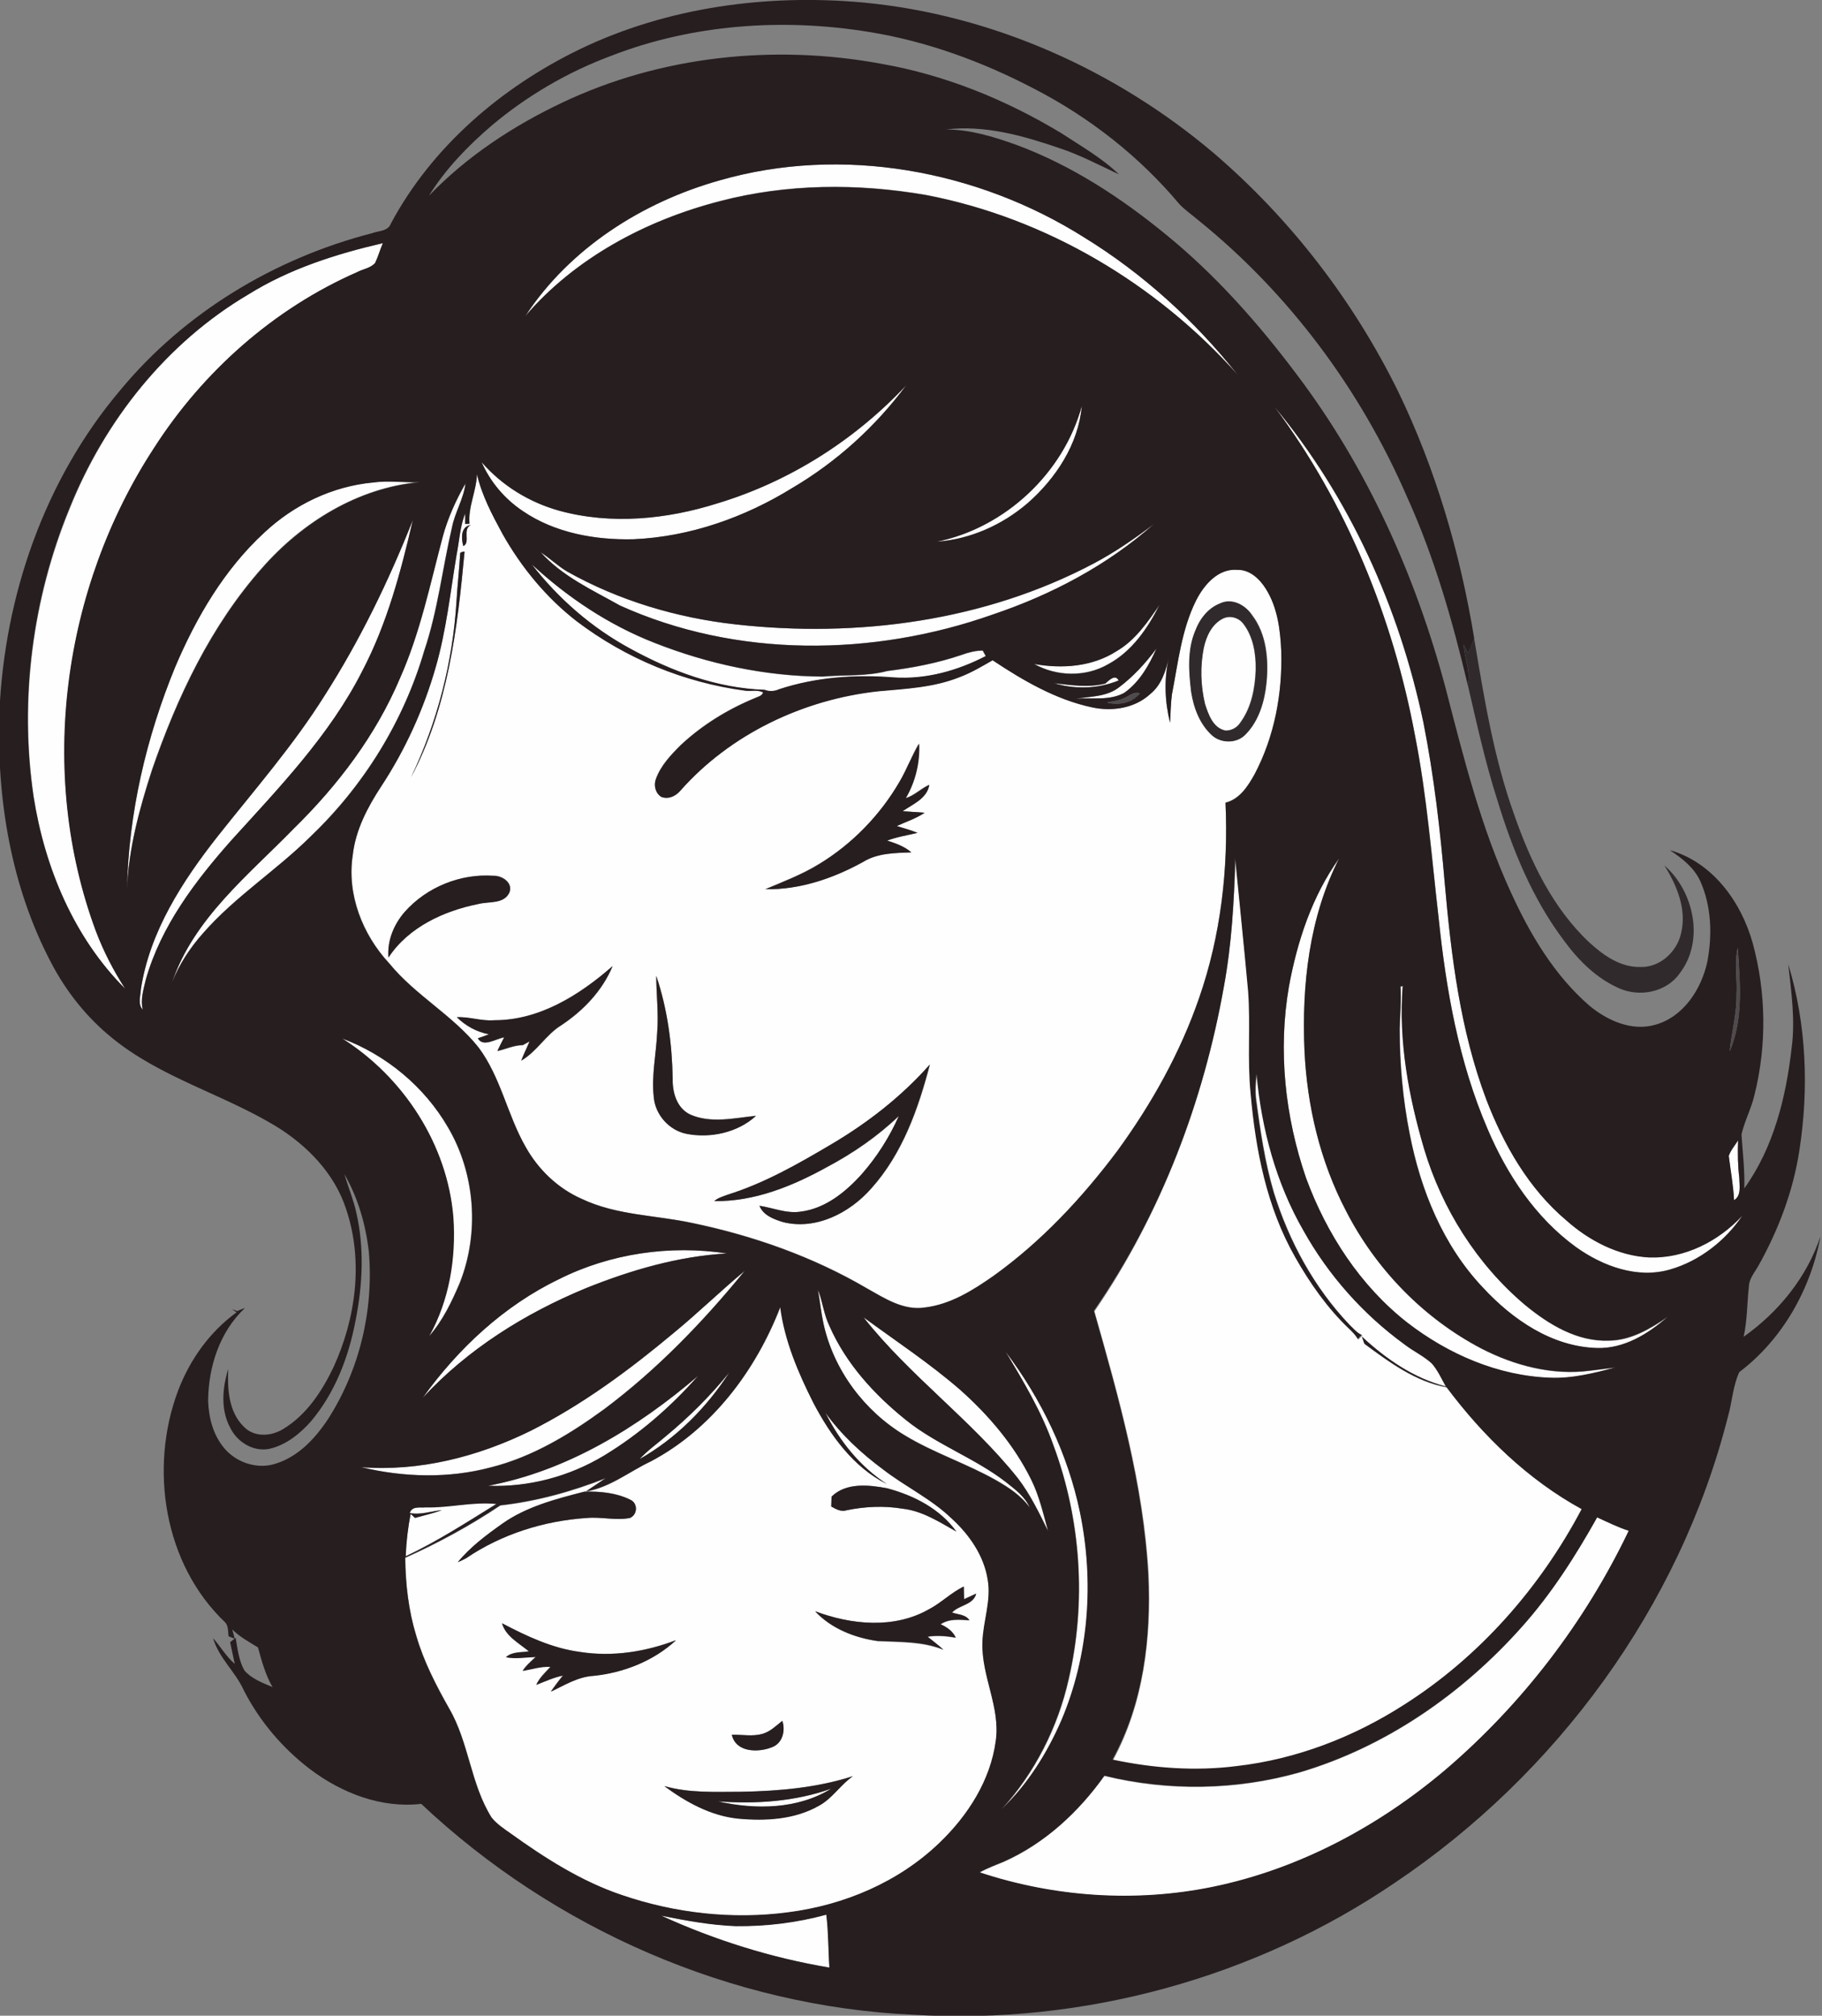
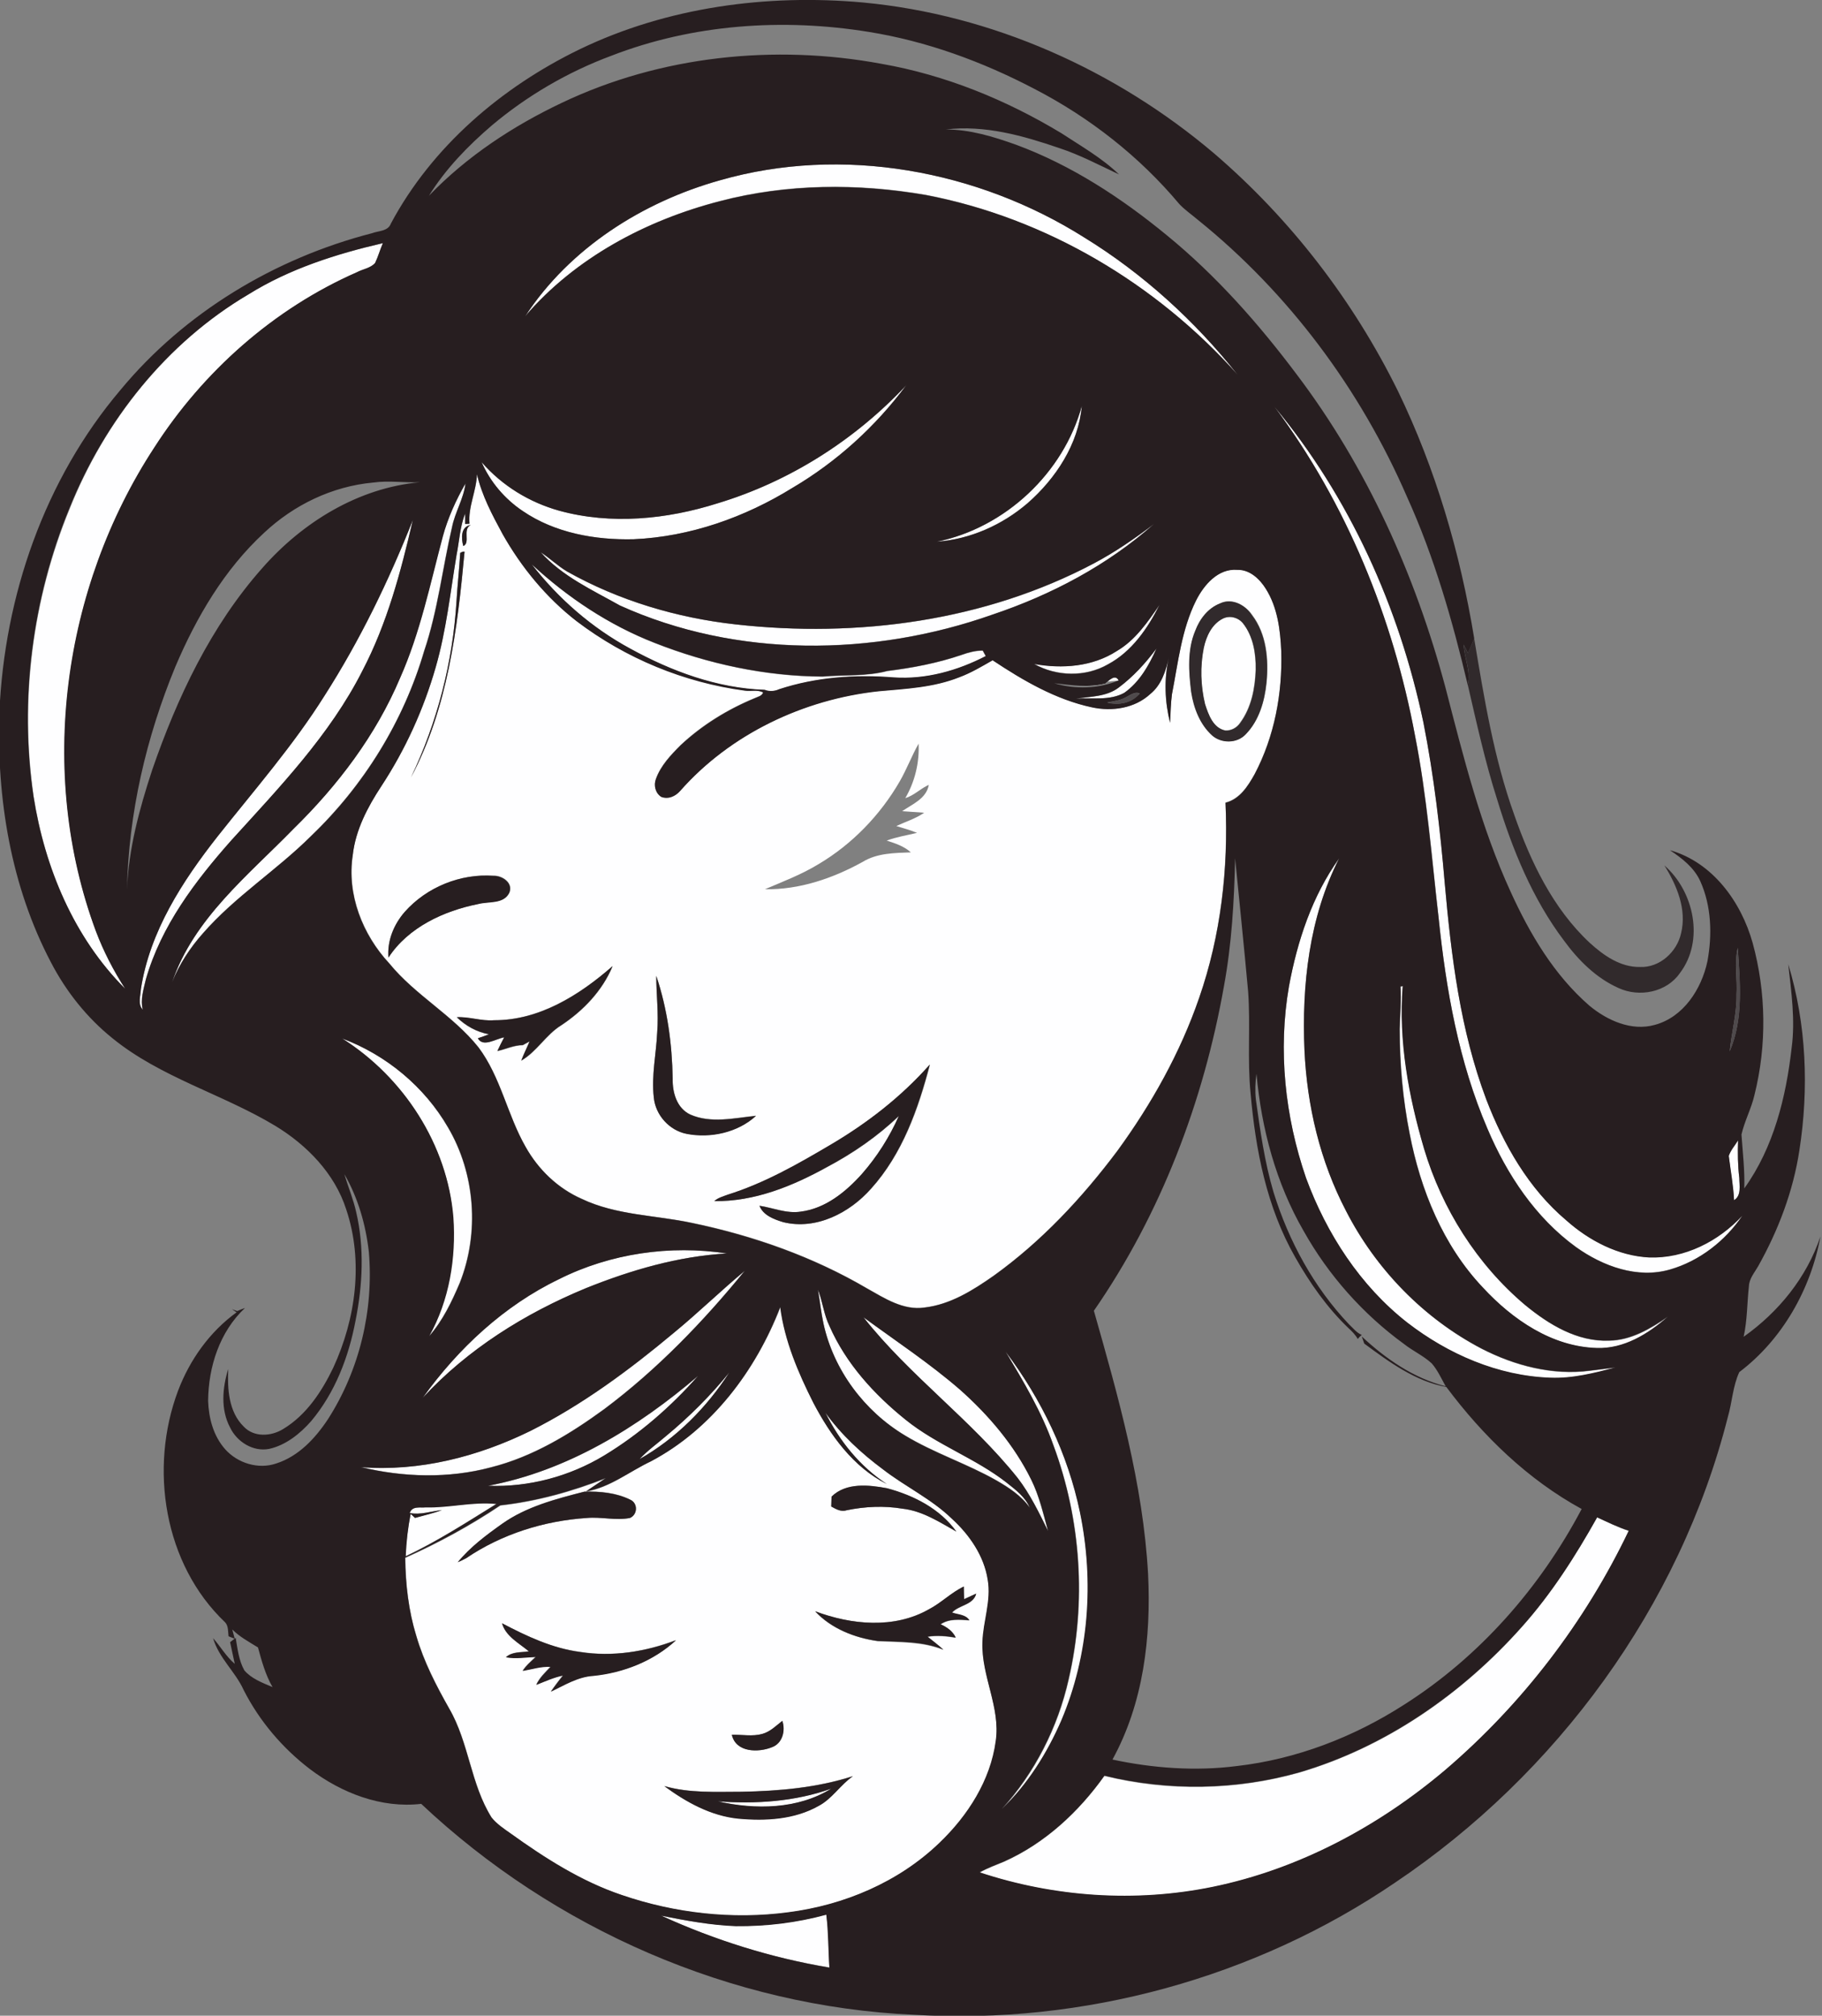
<svg xmlns="http://www.w3.org/2000/svg" version="1.1" id="Layer_1" x="0px" y="0px" viewBox="0 0 588.3 650.8" enable-background="new 0 0 588.3 650.8" xml:space="preserve">
  <rect x="0" y="0" width="588.3" height="650.8" fill="#808080" stroke="none" />
  <path fill="#FEFEFF" d="M232.5,58.2c39.4-11.3,83.1-3.3,117.6,18.4c18.9,11.7,35.7,26.9,49.5,44.3c-26.3-29.3-61.9-50.5-100.6-58  c-22-3.8-44.9-3.7-66.6,2c-23.8,6.2-46.6,18.3-62.8,37.1C184,80.1,207.5,65.2,232.5,58.2z" />
  <path fill="#FEFEFF" d="M80.3,95c13.3-8.3,28.3-13,43.4-16.5c-0.9,2.1-1.5,4.3-2.5,6.4c-1.5,1.7-4,1.9-5.9,3  c-26.8,11.7-49.6,32-65.4,56.6c-29.7,45.4-37.8,105-18.9,156.2c2.4,6.5,5.7,12.8,9.5,18.7c-16.6-16.5-26-39.2-29.6-62.1  c-4.6-31.3-0.4-63.8,11.6-93C33.8,135.9,53.8,110.6,80.3,95z" />
  <path fill="#FEFEFF" d="M231.7,162.5c23.2-7,44.3-20.4,60.9-38.1c-9.9,13.3-22.4,24.6-36.7,33.1c-15.4,9.6-33.1,15.8-51.3,16.6  c-12.4,0.3-25.4-2-35.8-9.1c-5.8-3.8-10.5-9.4-13.3-15.8c6.6,7.6,15.4,13,25.1,15.7C197.3,169.4,215.3,167.7,231.7,162.5z" />
  <path fill="#FEFEFF" d="M302.5,174.9c22-4.5,40.9-22.2,46.8-43.9c-1,12.3-8.3,23.4-17.5,31.4C323.6,169.5,313.3,174.1,302.5,174.9z" />
  <path fill="#FEFEFF" d="M411.5,131.3c24.3,29.2,40.3,64.8,48.1,101.9c3.4,17.2,5.5,34.6,6.9,52c2.1,23.6,5,47.4,13.4,69.7  c5.6,14.6,13.7,28.8,25.8,39c7.4,6.6,16.8,11.5,26.8,12c11.4,0.3,22.4-5.3,30.1-13.5c-5.5,8.2-13.8,14.7-23.3,17.4  c-10.6,3.1-21.8-1-30.4-7.2c-13.1-9.5-22.4-23.5-28.6-38.2c-9.3-21.6-13.4-44.9-15.8-68.2c-2.2-19.6-3.7-39.3-7.6-58.7  C449.8,199.5,434.7,162.6,411.5,131.3z" />
  <g>
    <path fill="#FEFEFF" d="M154,153.1c1.6,6.9,4.9,13.1,8.3,19.3c6.1,10.7,14.1,20.5,23.9,28.1c15.8,11.9,34.7,19.7,54.3,22.4   c1.9,0.3,4.1-0.4,5.9,0.6c-0.3,1.2-1.8,1.4-2.8,1.9c-8.7,3.6-16.9,8.6-23.8,15.1c-3.2,3.2-6.5,6.6-8,10.9c-0.8,2-0.2,4.5,1.7,5.8   c2.3,0.8,4.6-0.2,6.1-1.9c16.2-18.4,39.9-29.6,64.1-32.2c8.7-0.8,17.7-1.2,26-4.5c3.8-1.4,7.3-3.5,10.8-5.5   c9.9,6.6,20.4,12.8,32.1,15.2c6.5,1.4,13.8,0.4,18.8-4.3c3.6-2.9,5-7.4,6-11.7c-1.6,6.9-1.3,14.2,0.4,21c0.1-3.1,0.2-6.1,0.6-9.2   c2-10.2,3.1-20.9,7.8-30.3c2.6-5,7.1-10.4,13.3-9.9c4-0.1,7.2,2.9,9.2,6.1c3.8,6,4.7,13.3,5,20.2c0.4,13.6-2.2,27.5-8.6,39.7   c-2.1,3.8-4.8,8-9.4,9.2c0.9,21.3-1.5,42.8-8.5,63c-6.1,17.8-15.4,34.3-26.4,49.4c-11.4,15.2-24.4,29.2-39.9,40.3   c-6.7,4.7-14.1,9.4-22.4,10.3c-6.9,1-12.9-3-18.6-6.2c-17.4-10.2-36.7-17-56.4-21.1c-11.9-2.5-24.5-2.4-35.7-7.8   c-7.7-3.4-14-9.4-18.1-16.8c-5.9-10.3-8-22.5-15.2-32.1c-8.3-10.4-20.4-16.8-28.8-27.1c-8.6-9.3-13.7-22.3-11.8-35   c0.9-8.1,4.8-15.5,9.2-22.2c7.8-11.8,13.7-24.8,17.6-38.5c3.4-11.8,4.7-24,6.7-36.1c0.9-4.5,1.1-9.2,2.8-13.5c0,0.9,0,2.6,0,3.4   c0.3,0,1-0.1,1.4-0.1C151.1,163.7,153.9,158.6,154,153.1z M149.6,176.3c2.4-1.1-0.4-5.5,2.4-6.8C148.7,170,148.9,173.9,149.6,176.3   z M148.6,178.5c-0.3,5.2-0.9,10.4-1.2,15.6c-1.2,19.7-6.2,39.1-14.7,56.9c11.9-22.4,15-48,17.3-72.9h-0.5   C149.2,178.2,148.8,178.4,148.6,178.5z M394,194.8c-3.9,1.5-6.6,4.9-8,8.8c-2.6,6.2-2.1,13.2-1.3,19.7c0.8,5.2,2.8,10.5,6.8,14.1   c3,2.7,8,2.6,10.8-0.4c4.3-4.4,6.1-10.7,6.7-16.7c0.7-7.5,0-15.6-4.7-21.8C402.1,195.4,397.8,193,394,194.8z M290.5,252.3   c-6.3,10.9-15.4,20.3-26.2,26.7c-5.4,3.3-11.4,5.6-17.3,8.1c11.1,0.2,21.9-3.5,31.5-8.8c4.7-2.9,10.3-2.9,15.6-3.1   c-2.2-2-5-2.9-7.8-3.8c3.2-1.2,6.5-1.7,9.8-2.5c-2.2-0.9-4.4-1.5-6.7-2.2c3-1.4,6.3-2.4,9-4.3c-2.4-0.2-4.8-0.3-7.1-0.5   c3.3-2.3,7.8-4,8.6-8.5c-2.7,1.2-4.7,3.4-7.6,4.3c3.1-5.3,4.6-11.5,4.3-17.6C294.4,244,292.8,248.3,290.5,252.3z M130.7,294.4   c-3.5,4-5.8,9.3-5.2,14.7c6.4-9.8,17.9-15,29-17.3c3.3-0.9,8.1,0.1,10-3.6c1.3-3.2-2.3-5.6-5.1-5.5   C148.7,282,137.8,286.4,130.7,294.4z M159.5,329.4c-4.1,0.4-8-1.2-12-0.9c2.9,2.8,6.4,4.7,10.4,5.5c-1.2,0.5-2.4,0.9-3.6,1.3   c1.7,3,5.9,0,8.5-0.3c-0.8,1.4-1.5,2.9-2.2,4.4c2.8-0.6,5.4-1.9,8.2-1.9c0.6-0.3,1.7-0.9,2.2-1.2c-0.8,2.1-1.9,4.1-2.7,6.2   c5.1-2.9,7.9-8.3,12.9-11.4c7.1-4.7,13.3-11.1,16.6-19.1C187.1,321.2,174.1,329.4,159.5,329.4z M212.2,333.3   c-0.3,6.9-1.9,13.9-1.1,20.9c0.5,5.7,5,10.7,10.6,11.8c7.8,1.5,16.5-0.4,22.4-5.8c-7,0.7-14.5,2.6-21.2-0.4   c-4.4-2-5.8-7.1-5.7-11.6c-0.2-11.2-1.7-22.5-5.3-33.2C211.9,321.1,212.7,327.2,212.2,333.3z M268,369.7   c-10.5,6.2-21.2,12.3-32.9,16c-1.5,0.5-3.2,1-4.4,2.1c12.9,0.1,25.2-4.8,36.4-11c8.4-4.4,16.3-9.9,23.2-16.5   c-3,6.8-7,13.1-11.9,18.7c-5.2,5.8-11.8,11.2-19.8,12.2c-4.6,0.7-8.9-1.3-13.3-1.9c1.2,3.1,4.7,4.4,7.7,5.3   c10.6,2.6,21.4-3,28.3-10.8c10.1-11.2,15.3-25.8,19-40.1C291.1,354.2,280,362.7,268,369.7z" />
  </g>
-   <path fill="#FEFEFF" d="M85.3,172c9.6-9,22-15,35.1-16.3c5-0.7,10.1,0.1,15.1-0.1c-19.9,1.8-37.9,12.9-50.9,27.7  c-16.6,18.7-27.5,41.8-35.6,65.3C45,261.1,41.5,274,41,287.2c0.5-24.7,6.3-49.2,15.6-72C63.4,199.3,72.4,183.9,85.3,172z" />
  <path fill="#FEFEFF" d="M150.3,156.1c-0.6,4.9-3.4,9.3-4.4,14.1c-3.1,13.3-4.6,27-9,40c-6.6,22.7-19.5,43.4-36.6,59.8  c-11,11-24.5,19.5-34.8,31.3c-4.2,4.7-7.6,10-10,15.8c7-20.5,24.6-34.5,39.2-49.5c14.3-14,26.6-30.3,34.4-48.7  c6.5-14.6,9.7-30.3,13.8-45.7C144.7,167.2,147.2,161.5,150.3,156.1z" />
  <path fill="#FEFEFF" d="M133.3,167.9c-3.8,16.7-8.3,33.4-16.3,48.7c-10.5,20.8-26.8,37.7-42.3,54.7C63,284.5,52,299,47.1,316.2  c-0.8,3.2-1.9,6.5-1,9.8c-1.7-1.8-0.7-4.5-0.6-6.7c2.8-18.6,13.4-34.8,24.8-49.3c11.8-14.9,24.4-29.3,34.5-45.4  C116.2,206.7,125.5,187.6,133.3,167.9z" />
  <path fill="#FEFEFF" d="M353.2,181.9c6.8-3.6,13.1-8,19.3-12.7c-15,13.3-33,22.9-52,29.2c-38.6,13.6-82.8,14.1-120.4-2.9  c-8.9-5-18.6-9.4-25.6-17.2c3,1.9,5.5,4.4,8.5,6.2c16.7,9.4,35.5,15,54.5,17.1C276.9,206,318,200.6,353.2,181.9z" />
  <path fill="#FEFEFF" d="M171.7,182.2c11.5,10.7,24.9,19.6,39.6,25.4c17.3,6.8,35.8,10.8,54.3,10.9c7-0.6,14.1,0,20.9-1.8  c8.1-1,16.2-2.6,24-5.2c2.2-0.8,4.5-1.4,6.8-1.4c0.2,0.5,0.7,1.4,1,1.8c-9.1,4.7-19.4,7.6-29.7,6.9c-12.4-1-25.1-0.1-37,3.8  c-1.5,0.6-3.2,0.8-4.7,0.2c-15.3-0.5-30.1-6-43.4-13.3C191.1,202.7,180.3,193.3,171.7,182.2z" />
  <path fill="#FEFEFF" d="M360.6,210.2c6-3.5,10-9.4,13.8-15c-3.8,7.6-8.9,15.1-16.6,19.2c-7.3,4.2-16.7,4-23.9-0.1  C342.9,216,352.7,215.3,360.6,210.2z" />
  <path fill="#FEFEFF" d="M394.9,199.7c2.2-1,4.9-0.3,6.4,1.5c3.3,4.2,4.2,9.8,4.1,15c-0.2,6-1.4,12.2-5,17.1c-1,1.6-2.9,2.6-4.8,2.5  c-4-0.8-5.5-5.2-6.6-8.6c-1.4-5.9-1.6-12.1-0.4-18.1C389.5,205.4,391.3,201.4,394.9,199.7z" />
  <path fill="#FEFEFF" d="M361.2,222c4.7-3.5,8.7-7.9,12.2-12.6c-2.4,5.4-5.5,10.8-10.4,14.3c-4.8,2.6-10.4,1.5-15.6,1.9  C352.1,224.9,357.3,225,361.2,222z" />
-   <path fill="#FEFEFF" d="M356.9,220.7c1.1-0.9,3.2-3.2,4.3-1c-6.6,2.7-14,3-20.8,0.9C345.9,221.2,351.5,222.1,356.9,220.7z" />
-   <path fill="#FEFEFF" d="M395.2,318.4c2.5-13.6,3.2-27.4,3.8-41.1c1.3,14.4,2.8,28.7,4.2,43c0.8,10.9-0.3,22,0.8,32.9  c1.6,18.3,5.2,36.8,14.4,52.9c4.7,8.3,10.3,16.3,17.2,22.9c1.1,1.1,2.2,2.2,3,3.5c0.4-0.4,0.9-0.9,1.3-1.3c-1.7-0.8-2.8-2.2-4.1-3.4  c-11.4-12-19.5-27-24.4-42.7c-2.9-9.8-4.4-19.9-5.7-29.9c-0.4-2.8-0.2-5.6,0.2-8.3c1.6,17.7,6.3,35.2,15.2,50.7  c8,14.3,19.1,26.8,32.4,36.5c2.9,2.2,6.3,3.8,9,6.3c1.9,2.2,3.1,4.9,4.5,7.4c-10.3-2.7-19.4-9-27.1-16.1c0.2,0.6,0.6,1.7,0.8,2.3  c8,5.9,16.4,12.2,26.5,14c11.9,15.8,26.3,29.9,43.7,39.4c-13.4,25.3-32.9,47.6-57.2,63.1c-16.3,10.5-34.9,17.8-54.2,19.9  c-13.4,1.7-27,0.7-40.1-2.1c9.9-18.2,12.4-39.5,11.5-59.9c-1.6-29.1-9.6-57.2-17.5-85C374.9,392,388.6,355.7,395.2,318.4z" />
+   <path fill="#FEFEFF" d="M356.9,220.7c1.1-0.9,3.2-3.2,4.3-1C345.9,221.2,351.5,222.1,356.9,220.7z" />
  <path fill="#FEFEFF" d="M416.2,318.4c2.7-14.6,7.4-29.1,16.2-41.2c-9.7,19-12.1,40.9-11.2,62c0.9,17.9,5.1,35.8,13.4,51.8  c9.7,18.8,25.1,34.7,43.8,44.5c10.7,5.5,22.9,8.7,35,7.1c2.7-0.3,5.4-0.7,8.2-1c-6.9,1.8-13.9,3.6-21.1,3.3  c-16.8-0.6-32.9-7.6-46.1-17.8c-15.2-11.9-26-28.7-32.7-46.7C414.9,360.6,412.6,339.1,416.2,318.4z" />
  <path fill="#FEFEFF" d="M452.2,318.5c0.2,0,0.6-0.1,0.8-0.1c-1.4,17.7,1.9,35.6,6.9,52.6c5.8,19.4,17,37.3,32.6,50.4  c7.6,6.3,16.8,11.9,27.1,11.5c7.1-0.1,13.3-3.8,19-7.7c-6.3,5.5-14.1,10.4-22.9,10.1c-14.5-0.4-27.2-9.2-36.8-19.5  c-12.9-13.6-20.2-31.6-23.7-49.8c-2.2-11.1-3.2-22.4-3.2-33.7C452.1,327.7,452.5,323.1,452.2,318.5z" />
  <path fill="#FEFEFF" d="M110.5,335.3c14.2,5.3,26.5,15.5,34.1,28.7c8.8,14.9,10.2,34,3.8,50.2c-2.6,6.1-5.5,12.2-9.9,17.2  c6.4-11.6,8.6-25.1,7.8-38.3C144.5,369.6,130.3,347.8,110.5,335.3z" />
  <path fill="#FEFEFF" d="M561.2,368.2c-0.2,4-0.1,8.1,0.4,12.1c0,2.4,0.7,5.7-1.7,7.2c-0.3-4.8-1.2-9.5-1.7-14.3  C558.8,371.4,560.2,369.9,561.2,368.2z" />
  <path fill="#FEFEFF" d="M180.5,413c16.6-8.4,35.9-11.1,54.2-8.3c-15.7,0.9-31,5.3-45.5,11.2c-19.6,8.2-38.2,19.7-52.7,35.4  C147.9,435.4,162.7,421.6,180.5,413z" />
  <path fill="#FEFEFF" d="M217.6,430.3c7.9-6.5,15.1-13.6,22.9-20.1c-13.4,16.5-28.3,31.9-45.4,44.7c-11.1,8.1-23.1,15.4-36.6,18.8  c-13.7,3.7-28.3,3.3-42-0.1c18.9,1.6,37.9-3.3,54.8-11.7C188,453.6,203.2,442.4,217.6,430.3z" />
  <path fill="#FEFEFF" d="M265.9,427.4c-0.8-3.7-1.1-7.4-1.8-11.1c1.5,3.8,1.9,8,3.7,11.7c5.3,12.1,14.4,22.1,24.6,30.3  c10,8.1,22.5,12.4,32.6,20.3c2.9,2.3,6,4.6,7.5,8.1c-2.8-3.9-6.8-6.5-10.8-8.8c-9.5-5.4-20.1-8.8-29.5-14.5  C279.1,455.6,269.2,442.4,265.9,427.4z" />
  <g>
    <path fill="#FEFEFF" d="M210.2,471.8c19.7-10.4,33.8-29.3,41.8-49.7c1.5,10.9,5.8,21.1,10.7,30.9c5.5,10.4,12.9,20.8,23.7,26.2   c-8.6-5.6-15.3-13.8-19.8-23c5.1,7.1,11.6,13.1,18.6,18.3c7.2,5.5,15.6,9.5,22.2,15.9c5.7,5.2,10.4,12,11.6,19.7   c1.2,6.8-1.5,13.5-1.7,20.2c-0.4,10.9,5.8,21,4.3,31.9c-1.7,12.8-9,24.2-18.2,32.9c-13.2,12.7-30.8,20-48.8,22.4   c-18.1,2.4-36.6,0.3-53.8-5.6c-13.1-4.5-24.8-12-35.9-19.9c-2.1-1.6-4.4-3-6.1-5.1c-6.8-10.8-7.3-24.2-13.7-35.2   c-4.2-7.5-8.2-15.2-10.6-23.4c-2.6-8.2-3.5-16.7-3.6-25.3c10.7-4.8,21-10.4,30.7-16.9c11.7-1.3,23.2-4.5,34.1-8.8   c-1.6,1.1-4.8,3.2-6.4,4.3C197,480.3,203.2,475.1,210.2,471.8z M268.5,483.2c0,0.8-0.1,2.4-0.1,3.2c1.5,0.9,3.2,1.9,5,1.2   c5.9-1.2,12-1.5,18-0.5c6.4,0.7,11.9,4.3,17.4,7.4c-5.3-7.4-13.8-11.7-22.4-14C280.5,479.4,273.2,478.6,268.5,483.2z M162.1,492   c-5.1,3.7-10.3,7.5-14.3,12.4c0.9-0.4,1.8-0.8,2.7-1.3c11.5-7.8,25.2-12.1,39-13c4.6-0.5,9.3,0.9,13.9,0c2.5-1,2.7-4.7,0.1-5.9   c-4.5-2.3-9.8-2.8-14.8-2.6C179.5,483.9,170,486.4,162.1,492z M299.9,519.6c-11.2,6.3-25,5-36.7,0.7c5.2,5.6,12.8,8.5,20.2,9.6   c7.1,0.4,14.5,0.1,21.2,2.8c-1.6-1.5-3.4-2.8-5.1-4.2c3-0.5,6.1-0.2,9.1,0.3c-0.9-2.1-2.8-3.4-4.9-4.3c2.7-1.9,6.1-1.5,9.3-1.3   c-1.3-1.9-3.7-1.8-5.6-2.5c2.3-2.5,6.8-2.4,7.8-6.1c-1.3,0.5-2.6,1.2-3.9,1.8c0-1.4,0-2.8-0.1-4.1   C307.1,514.2,303.9,517.6,299.9,519.6z M162.1,524.1c1.1,4.2,5.4,6.4,8.6,9c-2.5,0.4-5.4,0.1-7.4,1.9c3.2,0.5,6.4,0,9.6-0.1   c-1.5,1.5-3.1,2.8-4.2,4.5c3-0.5,5.9-1.5,9-1.3c-1.7,1.8-3.5,3.5-4.6,5.8c2.8-1.1,5.6-2.4,8.6-3c-1.3,1.7-2.6,3.4-3.9,5.2   c4.4-2.1,8.7-4.8,13.7-5.1c9.8-1,19.5-4.7,26.7-11.5c-9.8,3.8-20.5,5.5-30.9,3.8C178.4,532.2,170.1,528.3,162.1,524.1z    M246.2,559.8c-3.2,1-6.6,0.2-9.9,0.3c1.3,5.7,8.6,5.8,13,4c3.4-1.2,4.3-5.3,3.3-8.5C250.6,557.1,248.7,559.1,246.2,559.8z    M239.5,578.5c-8.4,0-16.9,0.5-25-1.9c7,5.2,15,9.6,23.9,10.5c8.7,0.8,18,0.3,25.9-4.1c4.4-2.3,7.1-6.8,11.1-9.6   C263.8,577.2,251.6,578.2,239.5,578.5z" />
  </g>
  <path fill="#FEFEFF" d="M278.8,425.3c10.5,7.7,21.4,14.9,31.2,23.4c9.3,8.2,17.5,17.9,23,29.1c2.5,5.2,3.8,10.9,5.4,16.5  c-2.9-5.9-5.8-11.9-9.8-17.1C313.6,458.4,293.7,444.2,278.8,425.3z" />
  <path fill="#FEFEFF" d="M324.7,436.4c11.6,15.4,20.2,33.1,24.1,52c4.6,22.3,3,46-6,67.1c-4.6,10.6-10.9,20.7-19.3,28.7  c10.7-11.8,18.1-26.4,21.6-41.9c5.8-25,4-51.6-4.9-75.6C336.3,455.9,330.5,446.1,324.7,436.4z" />
  <path fill="#FEFEFF" d="M215,463.7c7.5-6.2,14.4-13,20.5-20.6c-7.3,11.4-17.2,21.4-29,28C209.1,468.3,212.2,466.1,215,463.7z" />
  <path fill="#FEFEFF" d="M157.6,479.7c25.6-4.8,48.3-18.8,67.9-35.5c-8.8,9.9-19,18.8-30.3,25.7C183.9,476.7,170.7,480.3,157.6,479.7  z" />
  <path fill="#FEFEFF" d="M132.3,488.5c0.8-2.4,3.4-1.6,5.2-1.9c7.6,0.2,15.1-1.9,22.8-1.1c-9.6,6-19.1,12.1-29.3,16.9  c0.1-4.6,0.7-9.2,1.6-13.7c0.5,0.4,0.9,0.9,1.4,1.3c2.9-0.8,5.9-1.4,8.7-2.5C139.2,487.9,135.8,489.2,132.3,488.5z" />
  <path fill="#FEFEFF" d="M515.7,489.9c3.4,1.6,6.7,3.2,10.2,4.4c-14.1,29.5-34.4,56-59.2,77.2c-21.6,18.3-47.4,32.1-75.2,37.8  c-24.9,5.1-51.1,3.3-75.2-4.7c2.5-1.4,5.3-2.4,7.9-3.5c13.2-5.9,24.1-16.1,32.4-27.7c20.6,5.1,42.6,4.7,63-1.1  c27.9-8.2,52.6-25.4,71.8-47C501,514.5,508.7,502.3,515.7,489.9z" />
  <path fill="#FEFEFF" d="M231.8,581.6c12.3,0.9,24.9,0,36.6-4.1C257.5,584.3,243.8,584.4,231.8,581.6z" />
  <path fill="#FEFEFF" d="M213.5,618.5c7.9,1.6,16,3,24.1,3.3c9.8,0.1,19.7-1.1,29.2-3.7c0.8,5.7,0.7,11.4,1,17.1  C249.1,632.2,230.8,626.4,213.5,618.5z" />
  <g>
    <g>
      <path fill="#271E20" d="M187.2,15.9C215.4,2.3,247.6-2,278.6,0.8c41.7,3.9,81.7,21.8,113.5,48.8c24.7,21.2,44.9,47.5,59.3,76.7    c12.2,25.2,20.1,52.3,24.6,79.8l0,0.1c-0.7,1.6-1.3,3.1-2,4.7c-0.5-0.9-0.9-1.9-1.4-2.8c0.2,4.4,2.4,8.6,1.3,13    c-4.9-20.7-10.8-41.3-19.6-60.7c-15-34.6-38.1-65.7-67.5-89.4c-2-1.7-4.2-3.2-6-5.1c-12.9-15.4-29-28-46.8-37.2    c-16.8-8.8-34.8-15.4-53.5-18.4c-27.7-4.5-56.8-2.5-83.1,7.7c-14,5.2-27.2,12.9-38.6,22.5c-7.7,6.6-14.9,14-20.3,22.7    c12.2-12.7,27.1-22.5,42.9-30c31.9-15.2,68.7-19,103.2-12.6c20.6,3.6,40.2,11.6,58.1,22.4c6.4,4.2,13.1,8,18.6,13.3    c-6.4-3-12.6-6.3-19.3-8.5c-11.7-4-24-7.5-36.6-6c7.8,0,15.3,2.3,22.6,4.9c17.9,6.6,34.1,17.2,48.8,29.3    c15.9,13,29.6,28.5,41.9,44.9c22.7,30,38.3,64.8,48,101c5.8,22.4,11.4,45,21.1,66.1c6.2,13.6,14,26.8,25.4,36.7    c5.8,4.8,13.6,8.3,21.1,6.2c9.3-2.5,15.1-11.6,17-20.5c1.6-8.6,1.3-17.9-2.3-25.9c-2-4.4-5.9-7.4-9.8-10    c13.8,3.9,23,16.7,26.7,29.9c4.4,16,4.6,33.1,0.6,49.1c-1,4.4-3.2,8.4-4.2,12.8c0.4,5.8,1.1,11.6,0.9,17.4    c9.5-13.2,13.5-29.5,15.3-45.4c1.2-9-0.1-18-1.1-27c5.9,19.4,6.7,40.2,3.6,60.1c-2,13.2-6.8,25.8-13.3,37.4c-1.2,2.1-2.9,4-3,6.5    c-0.6,5.4-0.5,10.9-1.7,16.3c11.3-8,20.4-19.2,24.8-32.4c-3.1,17-12.3,33.3-26.2,43.8c-2.1,4.5-2.3,9.7-3.7,14.5    c-15.5,61.2-55.3,115.3-107.4,150.3c-45.2,30.8-100.8,46-155.4,42.7c-58.9-2.6-116.2-27.7-159.1-68.1    c-12.9,1.5-25.7-3.5-35.9-11.2c-8.9-6.8-16.3-15.5-21.4-25.5c-2.7-6-8-10.3-9.9-16.8c2.4,2.7,4.2,5.9,7,8.3c-0.5-2.3-1-4.7-1.5-7    c0.6-0.5,1.2-0.9,1.8-1.4c0.6,3.5,1,7.3,2.8,10.5c2.3,2.7,5.8,4,9.1,5.4c-2.3-4-3.5-8.4-4.7-12.8c-2.9-1.8-5.9-3.4-8.3-5.8l0.8,3    c-0.5-0.2-1.5-0.6-2-0.8c-0.2-1.5,0-3.3-1.1-4.5c-19.8-18.8-24.6-49.8-15.2-74.8c3.8-10,10.2-19,18.9-25.3l-1.5-1    c0.6,0.2,1.1,0.4,1.7,0.6c0.6-0.3,1.9-0.8,2.5-1c-8.2,7.7-11.8,19-11.9,30c0.2,5.6,1.7,11.3,5.5,15.6c4,4.5,10.7,6.6,16.5,4.6    c7.2-2.3,12.6-8.1,16.7-14.3c10.2-15.9,14.8-35.2,13.2-54c-1-8.8-3.5-17.5-7.9-25.1c1.2,4.1,2.9,8.1,3.8,12.2    c2.7,11.5,2.1,23.6-0.2,35.1c-2.2,11.7-6.6,23.2-14.3,32.4c-3.6,4.1-8.2,7.8-13.6,9c-5.2,1-10.4-2.3-12.6-6.9    c-3.1-5.8-2.5-12.8-0.6-18.9c-0.3,6.4,0.1,13.8,5,18.6c3.3,3.5,8.8,3.2,12.7,0.8c7.5-4.5,12.5-12.1,16.2-19.8    c7.3-15.8,9.8-34.4,4.2-51.1c-3.7-11.6-12.7-20.8-22.9-27c-17.1-10.3-37-15.6-52.6-28.3c-8.2-6.6-14.9-15-19.8-24.4    c-13-24.7-17.6-53-16.7-80.7c1.6-37.7,14.6-75.3,39.1-104.2c20.7-25,49.8-42.5,81.2-50.6c2.1-0.8,5.2-0.6,6.1-3.1    C139.5,47.3,162,28.1,187.2,15.9z M232.5,58.2c-25,7-48.5,21.9-62.9,43.9c16.1-18.8,39-31,62.8-37.1c21.7-5.7,44.6-5.8,66.6-2    c38.8,7.4,74.4,28.6,100.6,58c-13.8-17.4-30.6-32.7-49.5-44.3C315.6,54.9,271.9,46.9,232.5,58.2z M80.3,95    c-26.5,15.6-46.5,40.8-57.9,69.1c-12,29.2-16.2,61.8-11.6,93c3.6,22.9,13,45.5,29.6,62.1c-3.8-5.9-7-12.1-9.5-18.7    C12,249.5,20.1,189.9,49.8,144.5c15.8-24.6,38.6-44.8,65.4-56.6c1.9-1,4.4-1.3,5.9-3c1-2.1,1.6-4.3,2.5-6.4    C108.5,82,93.5,86.8,80.3,95z M231.7,162.5c-16.4,5.2-34.4,7-51.1,2.4c-9.7-2.7-18.5-8.1-25.1-15.7c2.8,6.4,7.5,11.9,13.3,15.8    c10.4,7.1,23.4,9.4,35.8,9.1c18.2-0.8,35.9-7.1,51.3-16.6c14.3-8.4,26.8-19.8,36.7-33.1C276,142.1,254.9,155.5,231.7,162.5z     M302.5,174.9c10.8-0.8,21.1-5.4,29.3-12.4c9.1-8,16.4-19.1,17.5-31.4C343.4,152.7,324.6,170.4,302.5,174.9z M411.5,131.3    c23.3,31.2,38.3,68.1,45.4,106.3c3.8,19.4,5.3,39.1,7.6,58.7c2.4,23.2,6.5,46.6,15.8,68.2c6.3,14.8,15.5,28.7,28.6,38.2    c8.6,6.1,19.8,10.3,30.4,7.2c9.5-2.8,17.8-9.3,23.3-17.4c-7.7,8.3-18.6,13.9-30.1,13.5c-10-0.5-19.4-5.4-26.8-12    c-12.1-10.2-20.2-24.4-25.8-39c-8.4-22.3-11.3-46.1-13.4-69.7c-1.5-17.4-3.5-34.8-6.9-52C451.8,196.1,435.8,160.6,411.5,131.3z     M154,153.1c-0.2,5.4-2.9,10.5-2.4,16c-0.3,0-1,0.1-1.4,0.1c0-0.9,0-2.6,0-3.4c-1.7,4.3-1.9,9-2.8,13.5c-2,12-3.3,24.3-6.7,36.1    c-3.9,13.6-9.8,26.6-17.6,38.5c-4.4,6.7-8.3,14.1-9.2,22.2c-2,12.7,3.1,25.7,11.8,35c8.4,10.3,20.5,16.7,28.8,27.1    c7.2,9.6,9.3,21.8,15.2,32.1c4.1,7.3,10.4,13.4,18.1,16.8c11.2,5.3,23.8,5.2,35.7,7.8c19.7,4.1,39,10.9,56.4,21.1    c5.7,3.2,11.8,7.2,18.6,6.2c8.4-1,15.7-5.6,22.4-10.3c15.4-11.1,28.5-25.1,39.9-40.3c11-15.1,20.3-31.7,26.4-49.4    c7-20.1,9.5-41.7,8.5-63c4.6-1.1,7.2-5.3,9.4-9.2c6.4-12.1,9-26,8.6-39.7c-0.3-6.9-1.2-14.2-5-20.2c-2-3.2-5.2-6.2-9.2-6.1    c-6.2-0.5-10.8,4.9-13.3,9.9c-4.7,9.4-5.8,20.1-7.8,30.3c-0.4,3-0.4,6.1-0.6,9.2c-1.7-6.8-2-14.1-0.4-21c-1,4.3-2.4,8.8-6,11.7    c-5,4.6-12.3,5.7-18.8,4.3c-11.7-2.5-22.3-8.7-32.1-15.2c-3.5,2-7,4.1-10.8,5.5c-8.3,3.3-17.2,3.7-26,4.5    c-24.2,2.6-47.9,13.8-64.1,32.2c-1.5,1.7-3.8,2.8-6.1,1.9c-1.9-1.2-2.5-3.7-1.7-5.8c1.6-4.3,4.8-7.7,8-10.9    c6.9-6.4,15.1-11.5,23.8-15.1c1-0.5,2.4-0.7,2.8-1.9c-1.8-1-3.9-0.3-5.9-0.6c-19.6-2.6-38.5-10.4-54.3-22.4    c-9.8-7.6-17.8-17.3-23.9-28.1C158.9,166.2,155.6,160,154,153.1z M85.3,172c-12.9,11.9-21.9,27.3-28.7,43.3    c-9.4,22.8-15.1,47.3-15.6,72c0.5-13.2,4-26.1,8.1-38.6c8.1-23.5,19-46.6,35.6-65.3c13-14.8,31-25.9,50.9-27.7    c-5,0.2-10.1-0.6-15.1,0.1C107.3,157,94.9,163,85.3,172z M150.3,156.1c-3.1,5.4-5.7,11.1-7.3,17.1c-4.1,15.4-7.3,31.1-13.8,45.7    c-7.8,18.5-20.1,34.7-34.4,48.7c-14.6,15-32.2,28.9-39.2,49.5c2.3-5.8,5.8-11.1,10-15.8c10.3-11.8,23.7-20.3,34.8-31.3    c17.1-16.3,29.9-37.1,36.6-59.8c4.4-13,5.9-26.7,9-40C146.9,165.4,149.7,161.1,150.3,156.1z M133.3,167.9    c-7.8,19.7-17.1,38.9-28.5,56.7c-10.1,16.1-22.7,30.5-34.5,45.4c-11.4,14.5-21.9,30.7-24.8,49.3c-0.1,2.2-1.1,4.9,0.6,6.7    c-0.8-3.3,0.3-6.6,1-9.8C52,299,63,284.5,74.7,271.3c15.5-17.1,31.8-34,42.3-54.7C125,201.3,129.4,184.6,133.3,167.9z     M353.2,181.9c-35.2,18.6-76.3,24.1-115.6,19.7c-19-2.1-37.8-7.7-54.5-17.1c-3-1.8-5.6-4.3-8.5-6.2c7,7.8,16.7,12.2,25.6,17.2    c37.6,17,81.8,16.6,120.4,2.9c18.9-6.4,37-15.9,52-29.2C366.4,173.9,360,178.3,353.2,181.9z M171.7,182.2    c8.6,11.1,19.4,20.5,31.8,27.2c13.3,7.3,28.1,12.8,43.4,13.3c1.5,0.6,3.2,0.5,4.7-0.2c11.9-3.9,24.5-4.8,37-3.8    c10.4,0.7,20.6-2.2,29.7-6.9c-0.2-0.4-0.7-1.4-1-1.8c-2.3,0-4.6,0.6-6.8,1.4c-7.8,2.7-15.9,4.2-24,5.2c-6.8,1.8-13.9,1.2-20.9,1.8    c-18.6-0.1-37.1-4.1-54.3-10.9C196.6,201.8,183.3,192.9,171.7,182.2z M360.6,210.2c-7.9,5.1-17.6,5.8-26.7,4.2    c7.3,4.1,16.7,4.3,23.9,0.1c7.6-4.1,12.8-11.6,16.6-19.2C370.6,200.8,366.6,206.7,360.6,210.2z M361.2,222c-4,3-9.1,2.8-13.8,3.6    c5.2-0.4,10.9,0.7,15.6-1.9c4.9-3.4,8-8.9,10.4-14.3C369.9,214.1,365.9,218.5,361.2,222z M356.9,220.7c-5.4,1.4-11,0.5-16.5-0.1    c6.8,2,14.2,1.8,20.8-0.9C360.1,217.5,358,219.7,356.9,220.7z M363.4,225.2c-1.8,1-3.9,1.2-5.9,1.6c3.8,1,7.8,0.2,10.5-2.9    C366.3,223.2,364.9,224.5,363.4,225.2z M395.2,318.4c-6.6,37.3-20.4,73.6-42,104.8c7.9,27.8,15.9,56,17.5,85    c1,20.5-1.5,41.7-11.5,59.9c13.1,2.8,26.8,3.8,40.1,2.1c19.3-2.2,37.9-9.4,54.2-19.9c24.2-15.4,43.8-37.7,57.2-63.1    c-17.4-9.5-31.9-23.6-43.7-39.4c-10-1.8-18.5-8.1-26.5-14c-0.2-0.6-0.6-1.7-0.8-2.3c7.7,7.2,16.8,13.5,27.1,16.1    c-1.4-2.5-2.6-5.2-4.5-7.4c-2.7-2.5-6.1-4-9-6.3c-13.2-9.6-24.4-22.2-32.4-36.5c-8.9-15.4-13.6-33-15.2-50.7    c-0.4,2.7-0.5,5.5-0.2,8.3c1.4,10,2.8,20.1,5.7,29.9c4.9,15.8,13,30.7,24.4,42.7c1.3,1.2,2.4,2.7,4.1,3.4    c-0.5,0.4-0.9,0.8-1.3,1.3c-0.8-1.4-1.9-2.5-3-3.5c-6.9-6.6-12.5-14.6-17.2-22.9c-9.2-16.1-12.8-34.6-14.4-52.9    c-1.1-10.9,0-22-0.8-32.9c-1.3-14.4-2.8-28.7-4.2-43C398.5,291.1,397.7,304.8,395.2,318.4z M416.2,318.4    c-3.6,20.7-1.3,42.1,5.5,61.9c6.6,18,17.5,34.8,32.7,46.7c13.2,10.2,29.3,17.2,46.1,17.8c7.2,0.3,14.2-1.5,21.1-3.3    c-2.7,0.3-5.4,0.7-8.2,1c-12,1.6-24.3-1.6-35-7.1c-18.8-9.8-34.2-25.7-43.8-44.5c-8.4-16-12.6-33.9-13.4-51.8    c-0.9-21.1,1.5-42.9,11.2-62C423.7,289.3,418.9,303.8,416.2,318.4z M560.7,321.1c0.1,6.2-1.6,12.2-2.2,18.3    c4.5-10.5,3.3-22.3,2.6-33.4C559.9,311.1,561,316.1,560.7,321.1z M452.2,318.5c0.3,4.6-0.2,9.1-0.3,13.7c0,11.3,1,22.6,3.2,33.7    c3.5,18.2,10.8,36.2,23.7,49.8c9.5,10.3,22.3,19.1,36.8,19.5c8.7,0.3,16.5-4.5,22.9-10.1c-5.7,3.9-11.9,7.6-19,7.7    c-10.3,0.4-19.4-5.2-27.1-11.5c-15.5-13.1-26.8-31-32.6-50.4c-5-17-8.3-34.8-6.9-52.6C452.8,318.5,452.4,318.5,452.2,318.5z     M110.5,335.3c19.8,12.5,34,34.3,35.9,57.8c0.9,13.1-1.3,26.7-7.8,38.3c4.4-5,7.3-11.1,9.9-17.2c6.4-16.1,5-35.2-3.8-50.2    C137.1,350.9,124.7,340.6,110.5,335.3z M561.2,368.2c-1.1,1.7-2.4,3.2-3,5c0.6,4.8,1.5,9.5,1.7,14.3c2.5-1.5,1.7-4.8,1.7-7.2    C561.1,376.3,561.1,372.2,561.2,368.2z M180.5,413c-17.7,8.5-32.6,22.4-44,38.3c14.5-15.7,33-27.3,52.7-35.4    c14.5-5.8,29.8-10.3,45.5-11.2C216.4,401.9,197.1,404.7,180.5,413z M217.6,430.3c-14.4,12-29.6,23.3-46.3,31.7    c-16.9,8.3-35.9,13.2-54.8,11.7c13.7,3.3,28.4,3.7,42,0.1c13.5-3.4,25.5-10.7,36.6-18.8c17.1-12.8,31.9-28.2,45.4-44.7    C232.7,416.8,225.4,423.9,217.6,430.3z M265.9,427.4c3.3,15,13.2,28.2,26.3,36.1c9.4,5.7,20,9.1,29.5,14.5c4,2.3,8,4.9,10.8,8.8    c-1.5-3.5-4.6-5.8-7.5-8.1c-10.1-7.9-22.6-12.2-32.6-20.3c-10.2-8.2-19.3-18.2-24.6-30.3c-1.8-3.7-2.2-7.9-3.7-11.7    C264.7,420,265.1,423.7,265.9,427.4z M210.2,471.8c-7,3.3-13.2,8.4-21,9.7c1.6-1.1,4.8-3.2,6.4-4.3c-10.9,4.3-22.4,7.5-34.1,8.8    c-9.7,6.5-20,12.1-30.7,16.9c0.1,8.5,1.1,17.1,3.6,25.3c2.4,8.3,6.4,16,10.6,23.4c6.4,11,6.9,24.4,13.7,35.2    c1.7,2.1,3.9,3.6,6.1,5.1c11.1,8,22.8,15.5,35.9,19.9c17.2,5.9,35.8,8,53.8,5.6c18-2.3,35.6-9.7,48.8-22.4    c9.2-8.8,16.5-20.2,18.2-32.9c1.6-10.9-4.7-21-4.3-31.9c0.2-6.8,2.9-13.4,1.7-20.2c-1.2-7.7-5.9-14.5-11.6-19.7    c-6.6-6.4-15-10.3-22.2-15.9c-7-5.2-13.5-11.2-18.6-18.3c4.6,9.2,11.2,17.4,19.8,23c-10.8-5.4-18.2-15.7-23.7-26.2    c-4.9-9.7-9.3-20-10.7-30.9C244,442.6,229.8,461.4,210.2,471.8z M278.8,425.3c14.9,18.9,34.8,33.1,49.8,51.9    c4,5.2,6.9,11.2,9.8,17.1c-1.5-5.6-2.8-11.3-5.4-16.5c-5.5-11.2-13.8-20.9-23-29.1C300.2,440.2,289.3,433,278.8,425.3z     M324.7,436.4c5.8,9.7,11.7,19.5,15.4,30.2c8.9,24,10.7,50.7,4.9,75.6c-3.5,15.5-10.9,30.1-21.6,41.9c8.4-8,14.7-18.1,19.3-28.7    c8.9-21,10.6-44.8,6-67.1C344.8,469.5,336.3,451.8,324.7,436.4z M215,463.7c-2.9,2.5-5.9,4.6-8.5,7.4c11.8-6.7,21.7-16.7,29-28    C229.4,450.6,222.5,457.5,215,463.7z M157.6,479.7c13.1,0.5,26.3-3,37.5-9.8c11.4-6.9,21.5-15.7,30.3-25.7    C205.9,460.9,183.1,474.9,157.6,479.7z M132.3,488.5c3.5,0.7,6.9-0.6,10.4-0.9c-2.9,1-5.8,1.7-8.7,2.5c-0.5-0.4-0.9-0.9-1.4-1.3    c-0.9,4.5-1.4,9.1-1.6,13.7c10.2-4.8,19.7-11,29.3-16.9c-7.7-0.8-15.2,1.3-22.8,1.1C135.7,486.9,133.1,486.1,132.3,488.5z     M515.7,489.9c-7,12.5-14.7,24.6-24.3,35.3c-19.2,21.6-44,38.8-71.8,47c-20.4,5.8-42.4,6.1-63,1.1c-8.3,11.7-19.2,21.8-32.4,27.7    c-2.7,1.1-5.4,2.1-7.9,3.5c24.1,8,50.3,9.8,75.2,4.7c27.8-5.7,53.6-19.5,75.2-37.8c24.8-21.2,45.1-47.7,59.2-77.2    C522.4,493.1,519,491.4,515.7,489.9z M213.5,618.5c17.3,7.9,35.6,13.6,54.3,16.8c-0.4-5.7-0.3-11.4-1-17.1    c-9.5,2.6-19.4,3.8-29.2,3.7C229.5,621.6,221.5,620.1,213.5,618.5z" />
    </g>
    <path fill="#271E20" d="M149.6,176.3c-0.7-2.4-0.9-6.3,2.4-6.8C149.2,170.9,152,175.3,149.6,176.3z" />
    <path fill="#271E20" d="M148.6,178.5c0.2-0.1,0.6-0.3,0.9-0.4h0.5c-2.3,24.9-5.4,50.5-17.3,72.9c8.5-17.8,13.5-37.2,14.7-56.9   C147.7,188.9,148.3,183.7,148.6,178.5z" />
-     <path fill="#271E20" d="M290.5,252.3c2.3-3.9,3.9-8.3,6.3-12.2c0.3,6.1-1.2,12.3-4.3,17.6c2.8-0.8,4.9-3.1,7.6-4.3   c-0.8,4.5-5.3,6.2-8.6,8.5c2.4,0.2,4.7,0.3,7.1,0.5c-2.8,1.9-6,2.9-9,4.3c2.2,0.7,4.5,1.3,6.7,2.2c-3.3,0.8-6.7,1.3-9.8,2.5   c2.8,0.9,5.6,1.9,7.8,3.8c-5.3,0.2-10.9,0.2-15.6,3.1c-9.6,5.3-20.4,9-31.5,8.8c5.9-2.5,11.8-4.7,17.3-8.1   C275.1,272.5,284.2,263.2,290.5,252.3z" />
    <path fill="#271E20" d="M130.7,294.4c7.1-8,18-12.4,28.6-11.6c2.8-0.1,6.5,2.3,5.1,5.5c-1.8,3.7-6.6,2.7-10,3.6   c-11.1,2.2-22.6,7.5-29,17.3C125,303.7,127.2,298.4,130.7,294.4z" />
    <path fill="#271E20" d="M159.5,329.4c14.7,0.1,27.6-8.1,38.3-17.5c-3.3,7.9-9.5,14.4-16.6,19.1c-4.9,3-7.8,8.4-12.9,11.4   c0.8-2.1,1.8-4.1,2.7-6.2c-0.6,0.3-1.7,0.9-2.2,1.2c-2.9,0-5.5,1.3-8.2,1.9c0.7-1.5,1.4-2.9,2.2-4.4c-2.6,0.4-6.8,3.4-8.5,0.3   c1.2-0.4,2.4-0.8,3.6-1.3c-4-0.7-7.5-2.7-10.4-5.5C151.5,328.2,155.4,329.7,159.5,329.4z" />
    <path fill="#271E20" d="M212.2,333.3c0.5-6.1-0.3-12.2-0.3-18.2c3.6,10.7,5.1,21.9,5.3,33.2c-0.1,4.4,1.3,9.5,5.7,11.6   c6.7,2.9,14.2,1.1,21.2,0.4c-5.9,5.4-14.7,7.3-22.4,5.8c-5.6-1.1-10.1-6.1-10.6-11.8C210.3,347.2,211.9,340.2,212.2,333.3z" />
    <path fill="#271E20" d="M268,369.7c11.9-7,23-15.6,32.2-26c-3.8,14.4-8.9,28.9-19,40.1c-6.9,7.8-17.7,13.4-28.3,10.8   c-3-0.9-6.5-2.2-7.7-5.3c4.4,0.7,8.7,2.6,13.3,1.9c8-1,14.6-6.4,19.8-12.2c4.9-5.6,8.9-11.9,11.9-18.7c-6.9,6.6-14.8,12-23.2,16.5   c-11.2,6.2-23.4,11.2-36.4,11c1.2-1.1,2.9-1.5,4.4-2.1C246.8,382,257.5,375.9,268,369.7z" />
    <path fill="#271E20" d="M268.5,483.2c4.7-4.6,12-3.8,17.9-2.7c8.6,2.3,17.1,6.6,22.4,14c-5.5-3.1-11-6.7-17.4-7.4   c-6-1-12.1-0.7-18,0.5c-1.8,0.6-3.5-0.4-5-1.2C268.4,485.6,268.5,484,268.5,483.2z" />
    <path fill="#271E20" d="M162.1,492c7.9-5.6,17.4-8,26.6-10.4c5-0.1,10.3,0.4,14.8,2.6c2.5,1.1,2.4,4.8-0.1,5.9   c-4.6,0.9-9.3-0.4-13.9,0c-13.8,0.9-27.5,5.2-39,13c-0.9,0.5-1.8,0.9-2.7,1.3C151.8,499.5,157,495.6,162.1,492z" />
    <path fill="#271E20" d="M299.9,519.6c4-2.1,7.2-5.4,11.3-7.4c0,1.4,0,2.7,0.1,4.1c1.3-0.6,2.6-1.2,3.9-1.8   c-0.9,3.7-5.5,3.6-7.8,6.1c1.9,0.7,4.4,0.6,5.6,2.5c-3.1-0.2-6.5-0.6-9.3,1.3c2,0.9,3.9,2.2,4.9,4.3c-3-0.5-6.1-0.8-9.1-0.3   c1.7,1.4,3.5,2.7,5.1,4.2c-6.7-2.8-14.1-2.5-21.2-2.8c-7.4-1-15-4-20.2-9.6C274.9,524.6,288.7,526,299.9,519.6z" />
    <path fill="#271E20" d="M162.1,524.1c8,4.2,16.3,8.1,25.3,9.3c10.4,1.6,21.1-0.1,30.9-3.8c-7.3,6.7-16.9,10.5-26.7,11.5   c-5,0.3-9.3,3-13.7,5.1c1.2-1.8,2.5-3.5,3.9-5.2c-3,0.6-5.8,1.9-8.6,3c1-2.3,2.9-4,4.6-5.8c-3.1-0.2-6,0.8-9,1.3   c1.1-1.8,2.7-3.1,4.2-4.5c-3.2,0.1-6.4,0.7-9.6,0.1c2-1.9,4.9-1.5,7.4-1.9C167.6,530.5,163.3,528.3,162.1,524.1z" />
    <path fill="#271E20" d="M246.2,559.8c2.5-0.7,4.4-2.6,6.4-4.2c1.1,3.1,0.1,7.2-3.3,8.5c-4.4,1.8-11.7,1.8-13-4   C239.6,560,243,560.7,246.2,559.8z" />
    <g>
      <path fill="#271E20" d="M239.5,578.5c12.1-0.2,24.3-1.3,35.9-5c-4.1,2.8-6.7,7.3-11.1,9.6c-7.8,4.4-17.1,4.9-25.9,4.1    c-8.9-0.9-16.8-5.3-23.9-10.5C222.7,579,231.2,578.5,239.5,578.5z M231.8,581.6c12,2.7,25.7,2.6,36.6-4.1    C256.7,581.7,244,582.5,231.8,581.6z" />
    </g>
  </g>
  <g>
    <g>
      <path fill="#312A2C" d="M394,194.8c3.8-1.8,8.1,0.5,10.2,3.8c4.7,6.1,5.4,14.3,4.7,21.8c-0.6,6-2.4,12.3-6.7,16.7    c-2.8,3-7.8,3-10.8,0.4c-4-3.6-6-8.9-6.8-14.1c-0.8-6.5-1.3-13.5,1.3-19.7C387.4,199.8,390.1,196.3,394,194.8z M394.9,199.7    c-3.6,1.8-5.4,5.7-6.2,9.5c-1.2,6-1,12.2,0.4,18.1c1.1,3.4,2.6,7.8,6.6,8.6c1.9,0.1,3.7-0.9,4.8-2.5c3.6-4.9,4.8-11.1,5-17.1    c0.1-5.2-0.8-10.8-4.1-15C399.8,199.3,397.1,198.6,394.9,199.7z" />
    </g>
    <path fill="#312A2C" d="M474,210.9c0.6-1.6,1.3-3.1,2-4.7c3.2,19.1,6.3,38.4,12.9,56.8c5.3,15.2,12.5,30.3,24.4,41.4   c4.5,4.1,9.9,7.9,16.2,7.8c6.4,0.3,12-4.9,13.3-10.9c1.9-7.7-1.4-15.5-5.4-21.9c9.6,8.4,13,24.3,5,34.8c-4.3,6.2-13.1,7.9-19.8,4.8   c-7.2-3.2-13-9-17.6-15.3c-10.2-13.5-16.7-29.5-21.6-45.6c-3.9-12.2-6.6-24.6-9.5-37.1c1.1-4.4-1.1-8.6-1.3-13   C473,209,473.5,210,474,210.9z" />
  </g>
  <g>
    <path fill="#4F4A4C" d="M363.4,225.2c1.4-0.7,2.9-1.9,4.6-1.2c-2.6,3-6.7,3.8-10.5,2.9C359.5,226.4,361.6,226.2,363.4,225.2z" />
    <path fill="#4F4A4C" d="M560.7,321.1c0.4-5-0.8-10.1,0.4-15c0.8,11.1,1.9,22.9-2.6,33.4C559.1,333.3,560.8,327.3,560.7,321.1z" />
  </g>
</svg>